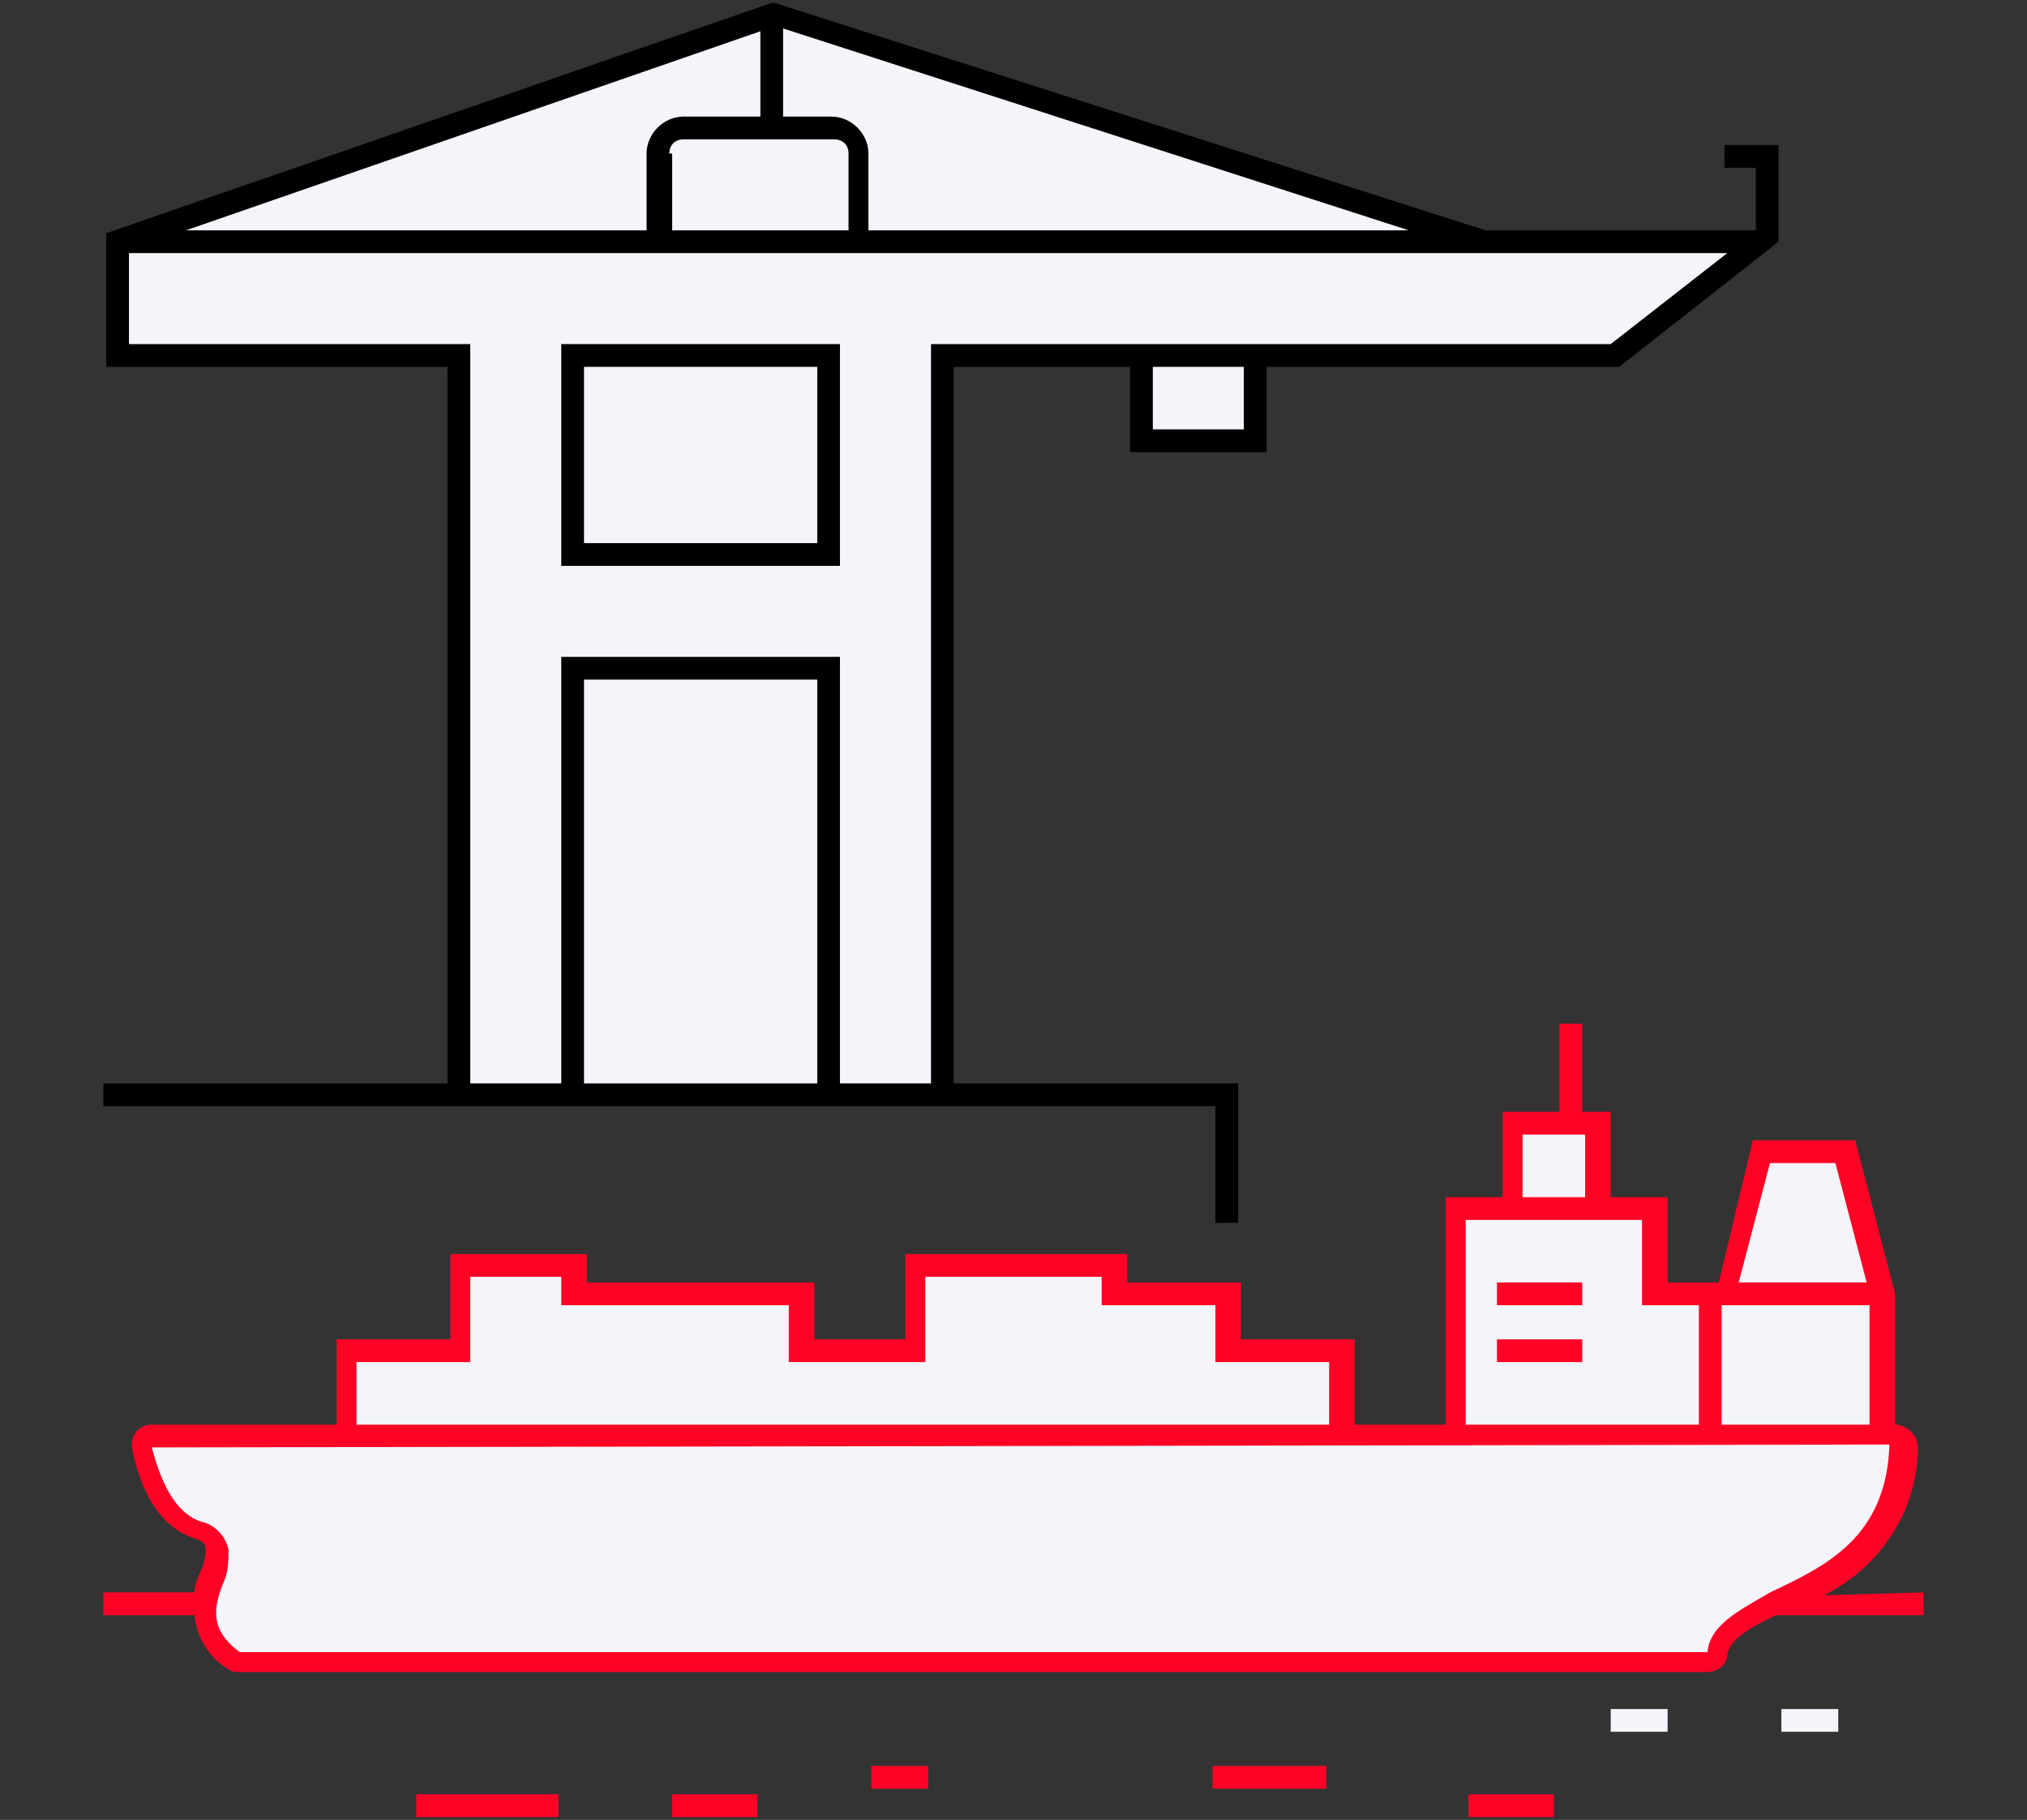
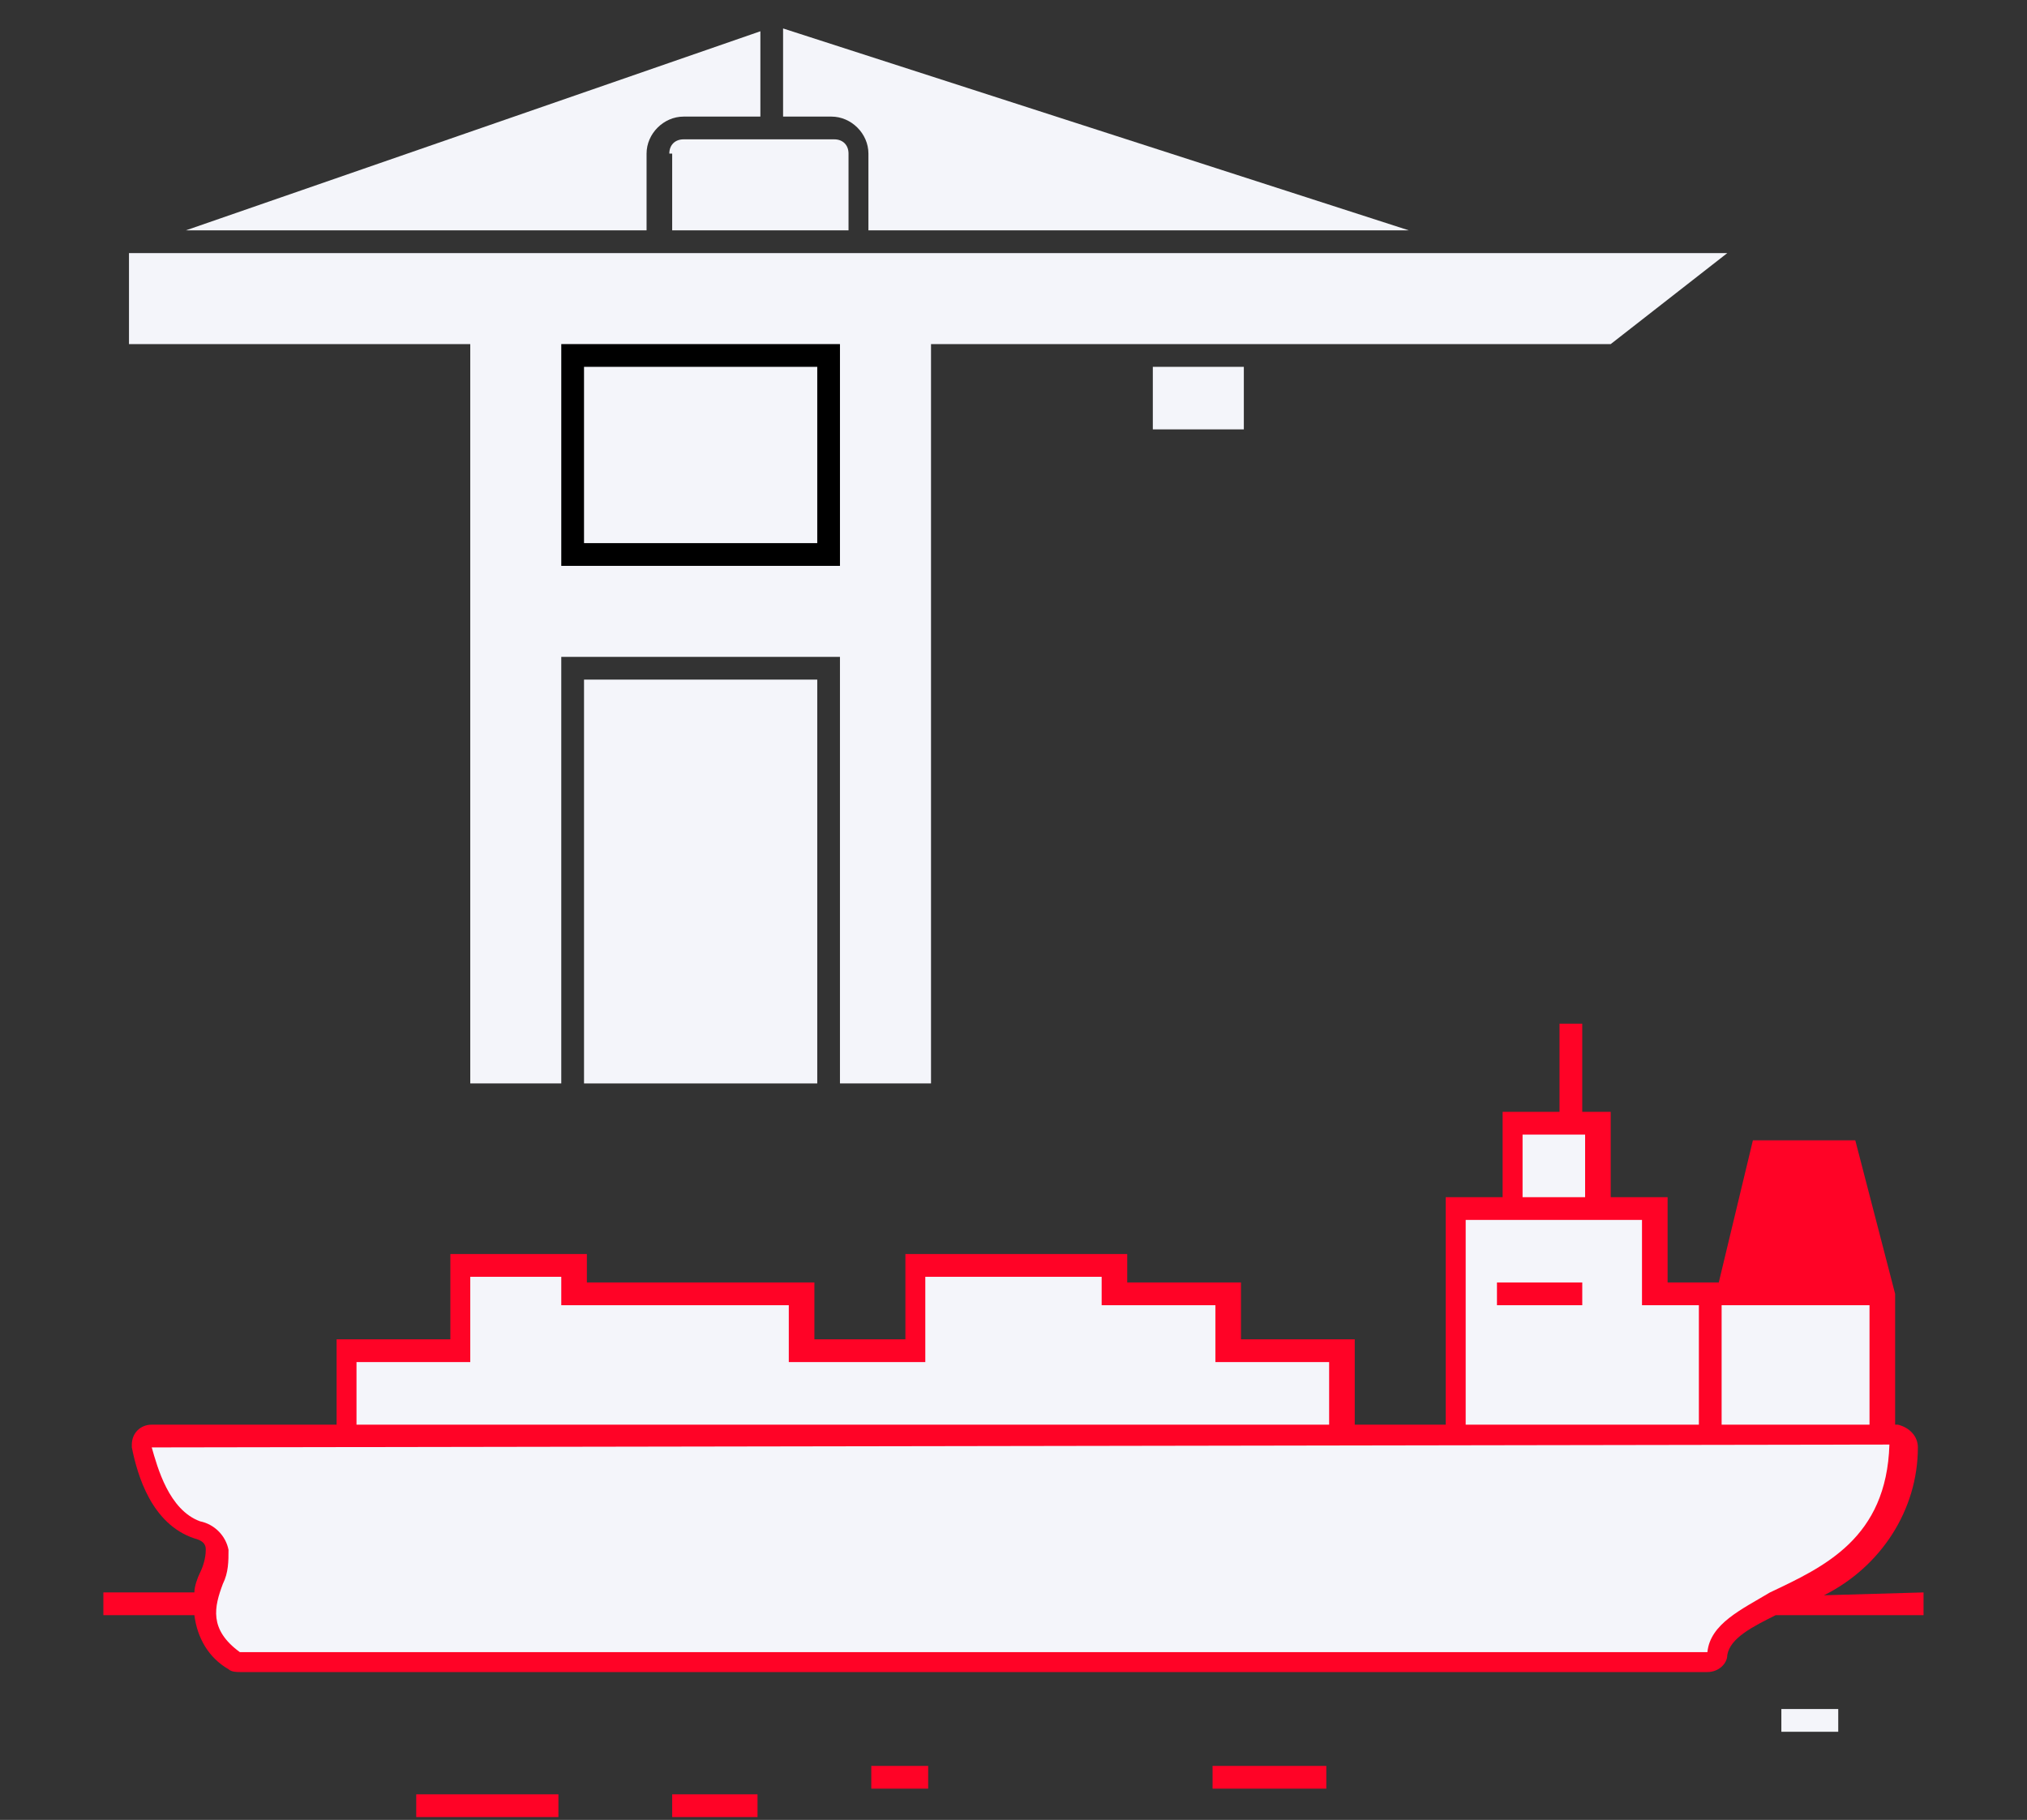
<svg xmlns="http://www.w3.org/2000/svg" width="49" height="44" viewBox="0 0 49 44" fill="none">
  <rect x="0" y="0" width="49" height="44" fill="#333333" stroke="none" />
  <g clip-path="url(#clip0_1_236)">
-     <path d="M29.381 29.563H29.93V26.194H23.055V8.869H27.318V10.931H30.618V8.869H39.143L42.993 5.844V3.506H41.687V4.056H42.443V5.569H35.912L18.724 0.069H18.655L2.568 5.638V8.869H10.818V26.194H2.499V26.744H29.381V29.563Z" fill="black" />
    <path d="M30.068 8.869H27.868V10.381H30.068V8.869Z" fill="#F4F5FA" />
    <path d="M18.381 2.819H16.524C16.043 2.819 15.63 3.231 15.63 3.713V5.569H4.493L18.381 0.756V2.819Z" fill="#F4F5FA" />
    <path d="M16.18 3.713C16.18 3.506 16.318 3.369 16.524 3.369H20.168C20.374 3.369 20.512 3.506 20.512 3.713V5.569H16.249V3.713H16.18Z" fill="#F4F5FA" />
    <path d="M20.099 2.819H18.93V0.688L34.056 5.569H20.993V3.713C20.993 3.231 20.581 2.819 20.099 2.819Z" fill="#F4F5FA" />
    <path d="M3.118 8.319V6.119H41.755L38.937 8.319H22.506V26.194H20.305V15.881H13.568V26.194H11.368V8.319H3.118Z" fill="#F4F5FA" />
    <path d="M19.756 16.431H14.118V26.194H19.756V16.431Z" fill="#F4F5FA" />
    <path d="M20.305 8.319H13.568V13.681H20.305V8.319Z" fill="black" />
    <path d="M19.756 13.131H14.118V8.869H19.756V13.131Z" fill="#F4F5FA" />
    <path d="M44.093 38.569C45.468 37.881 46.362 36.506 46.362 34.994C46.362 34.719 46.156 34.513 45.88 34.444H45.812V31.281L44.849 27.569H42.374L41.549 31.006H40.312V28.944H38.937V26.881H38.249V24.75H37.699V26.881H36.324V28.944H34.949V34.444H32.749V32.381H29.999V31.006H27.249V30.319H21.887V32.381H19.687V31.006H14.187V30.319H10.887V32.381H8.137V34.444H3.668C3.393 34.444 3.187 34.65 3.187 34.925V34.994C3.324 35.681 3.668 36.85 4.699 37.194C4.974 37.263 4.974 37.4 4.974 37.469C4.974 37.675 4.906 37.881 4.837 38.019C4.768 38.156 4.699 38.363 4.699 38.5H2.499V39.05H4.699C4.768 39.6 5.043 40.081 5.524 40.356C5.593 40.425 5.731 40.425 5.799 40.425H41.274C41.549 40.425 41.755 40.219 41.755 40.013C41.824 39.6 42.374 39.325 42.924 39.05H46.499V38.5L44.093 38.569Z" fill="#FF0326" />
-     <path d="M42.787 28.119H44.368L45.124 31.006H42.031L42.787 28.119Z" fill="#F4F5FA" />
    <path d="M41.893 31.556H45.193V34.444H41.618V31.556H41.893Z" fill="#F4F5FA" />
    <path d="M38.318 27.431H36.806V28.944H38.318V27.431Z" fill="#F4F5FA" />
    <path d="M35.431 29.494H39.693V31.556H41.068V34.444H35.431V29.494Z" fill="#F4F5FA" />
    <path d="M8.618 32.931H11.368V30.869H13.568V31.556H19.068V32.931H22.368V30.869H26.631V31.556H29.381V32.931H32.13V34.444H8.618V32.931Z" fill="#F4F5FA" />
    <path d="M41.274 39.944H5.799C5.043 39.394 5.181 38.844 5.387 38.294C5.524 38.019 5.524 37.744 5.524 37.469C5.456 37.125 5.181 36.85 4.837 36.781C4.081 36.506 3.806 35.475 3.668 34.994L45.674 34.925C45.605 37.194 44.093 37.881 42.787 38.5C42.099 38.913 41.343 39.256 41.274 39.944Z" fill="#F4F5FA" />
    <path d="M32.062 42.694H29.312V43.244H32.062V42.694Z" fill="#FF0326" />
-     <path d="M40.312 41.319H38.937V41.869H40.312V41.319Z" fill="#F4F5FA" />
    <path d="M44.437 41.319H43.062V41.869H44.437V41.319Z" fill="#F4F5FA" />
    <path d="M22.437 42.694H21.062V43.244H22.437V42.694Z" fill="#FF0326" />
-     <path d="M37.562 43.381H35.499V43.931H37.562V43.381Z" fill="#FF0326" />
    <path d="M13.499 43.381H10.062V43.931H13.499V43.381Z" fill="#FF0326" />
    <path d="M18.312 43.381H16.249V43.931H18.312V43.381Z" fill="#FF0326" />
    <path d="M38.249 31.006H36.187V31.556H38.249V31.006Z" fill="#FF0326" />
-     <path d="M38.249 32.381H36.187V32.931H38.249V32.381Z" fill="#FF0326" />
  </g>
  <defs>
    <clipPath id="clip0_1_236">
      <rect width="48" height="44" fill="white" transform="translate(0.499 0)" />
    </clipPath>
  </defs>
</svg>